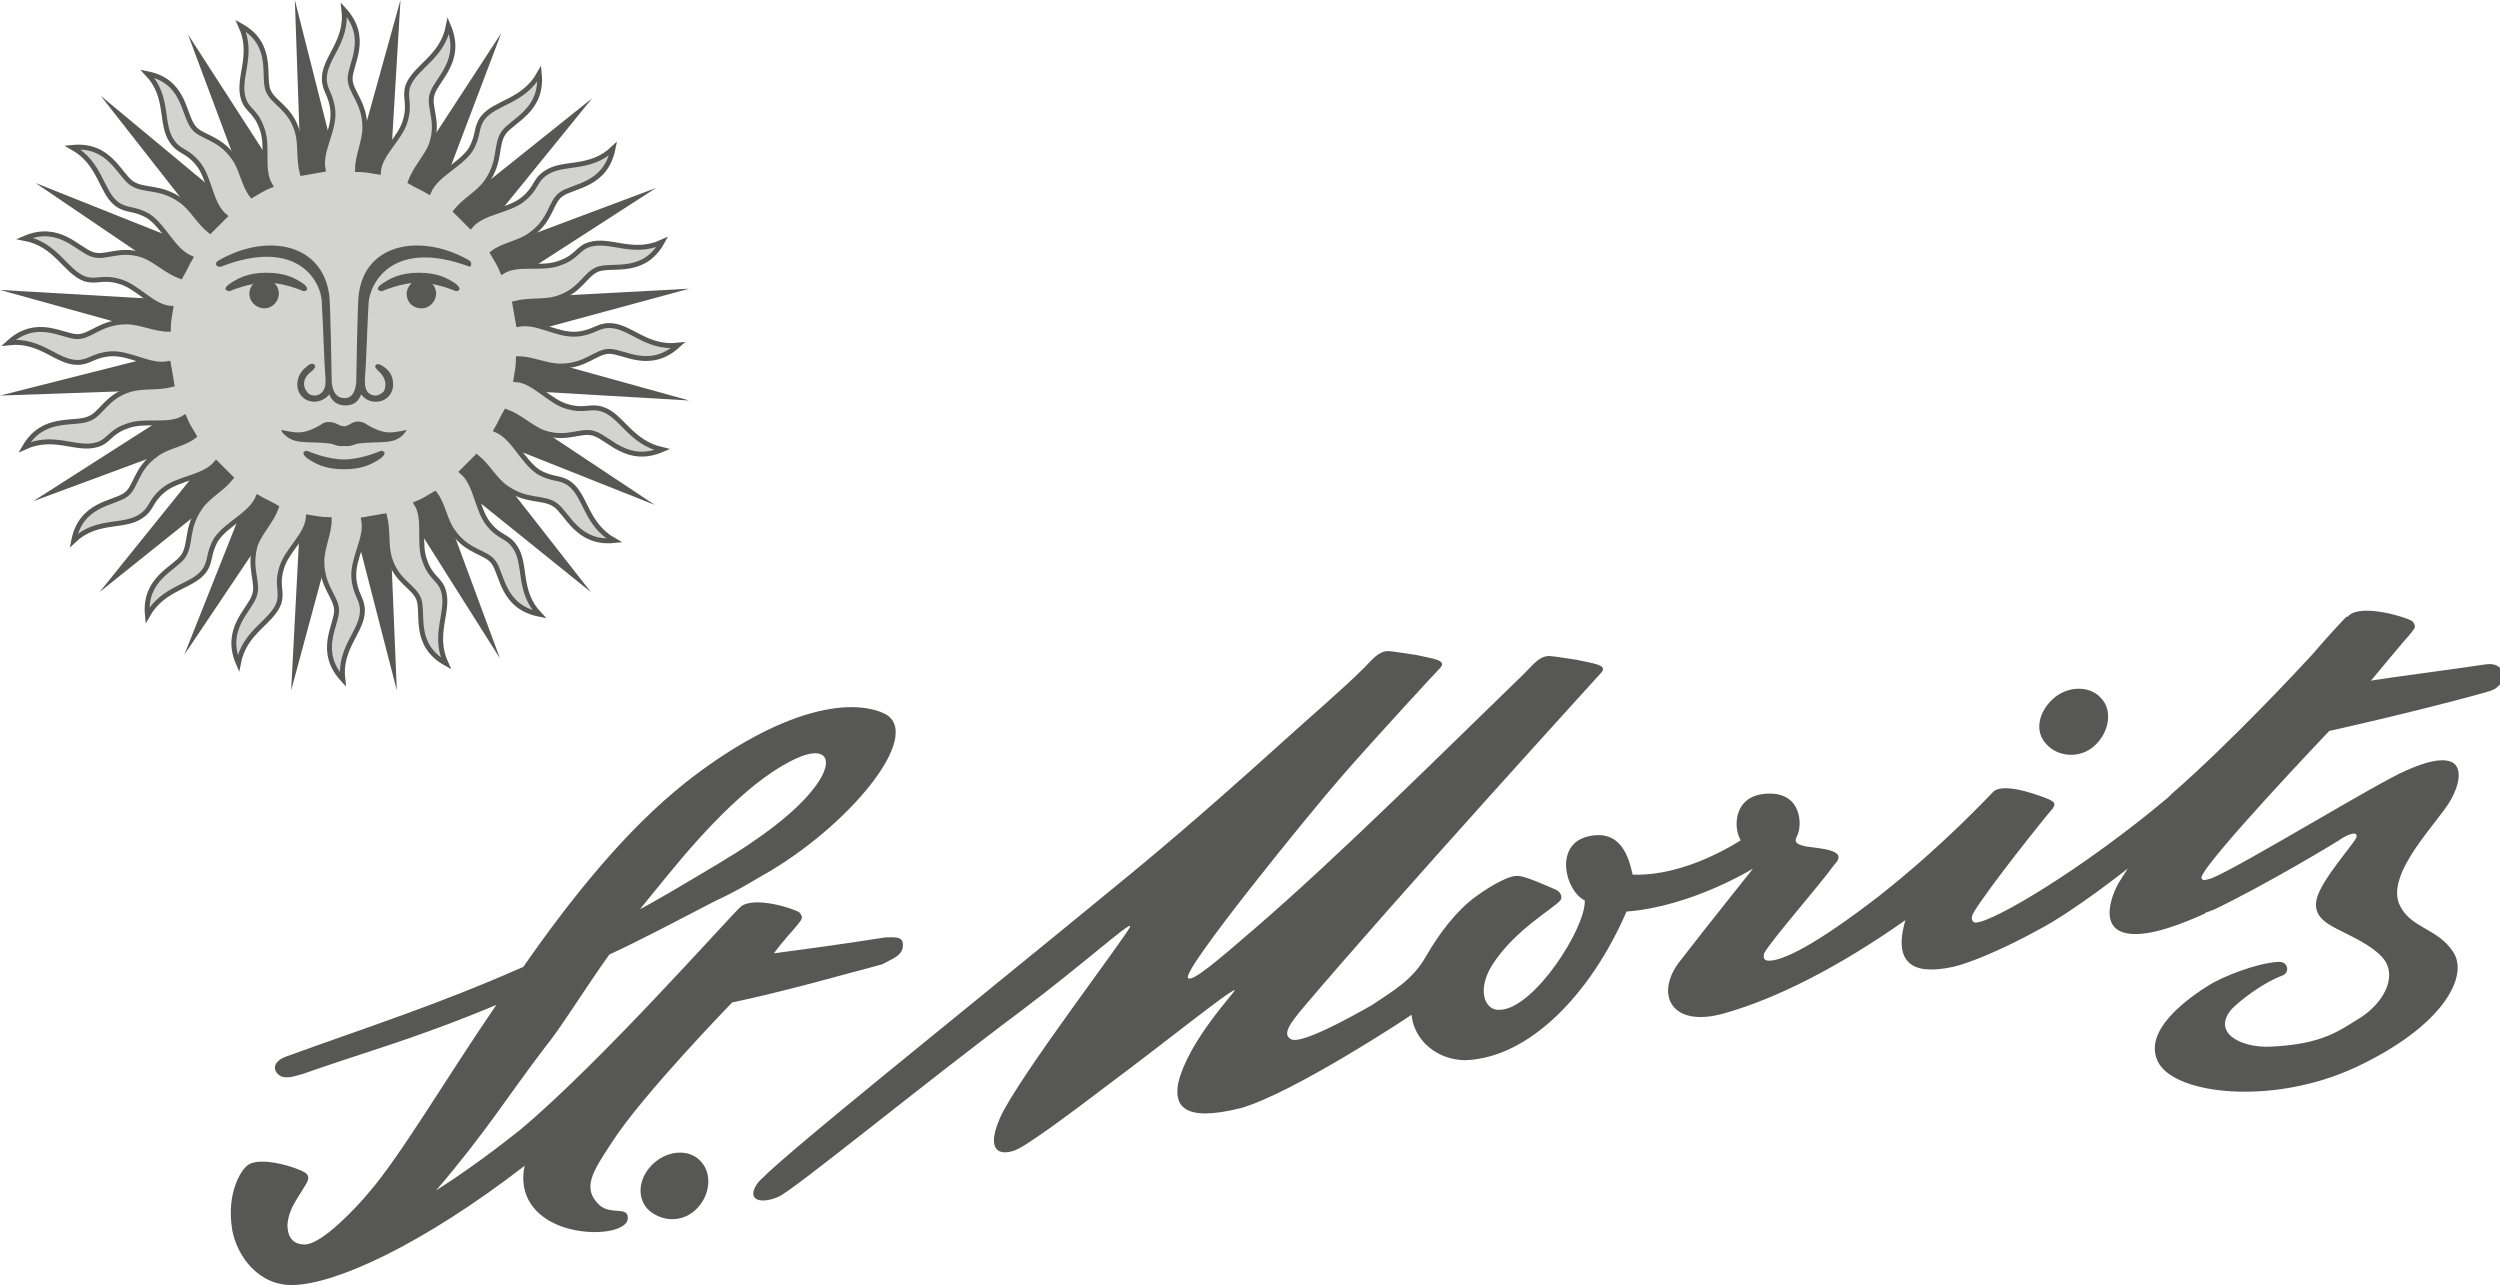
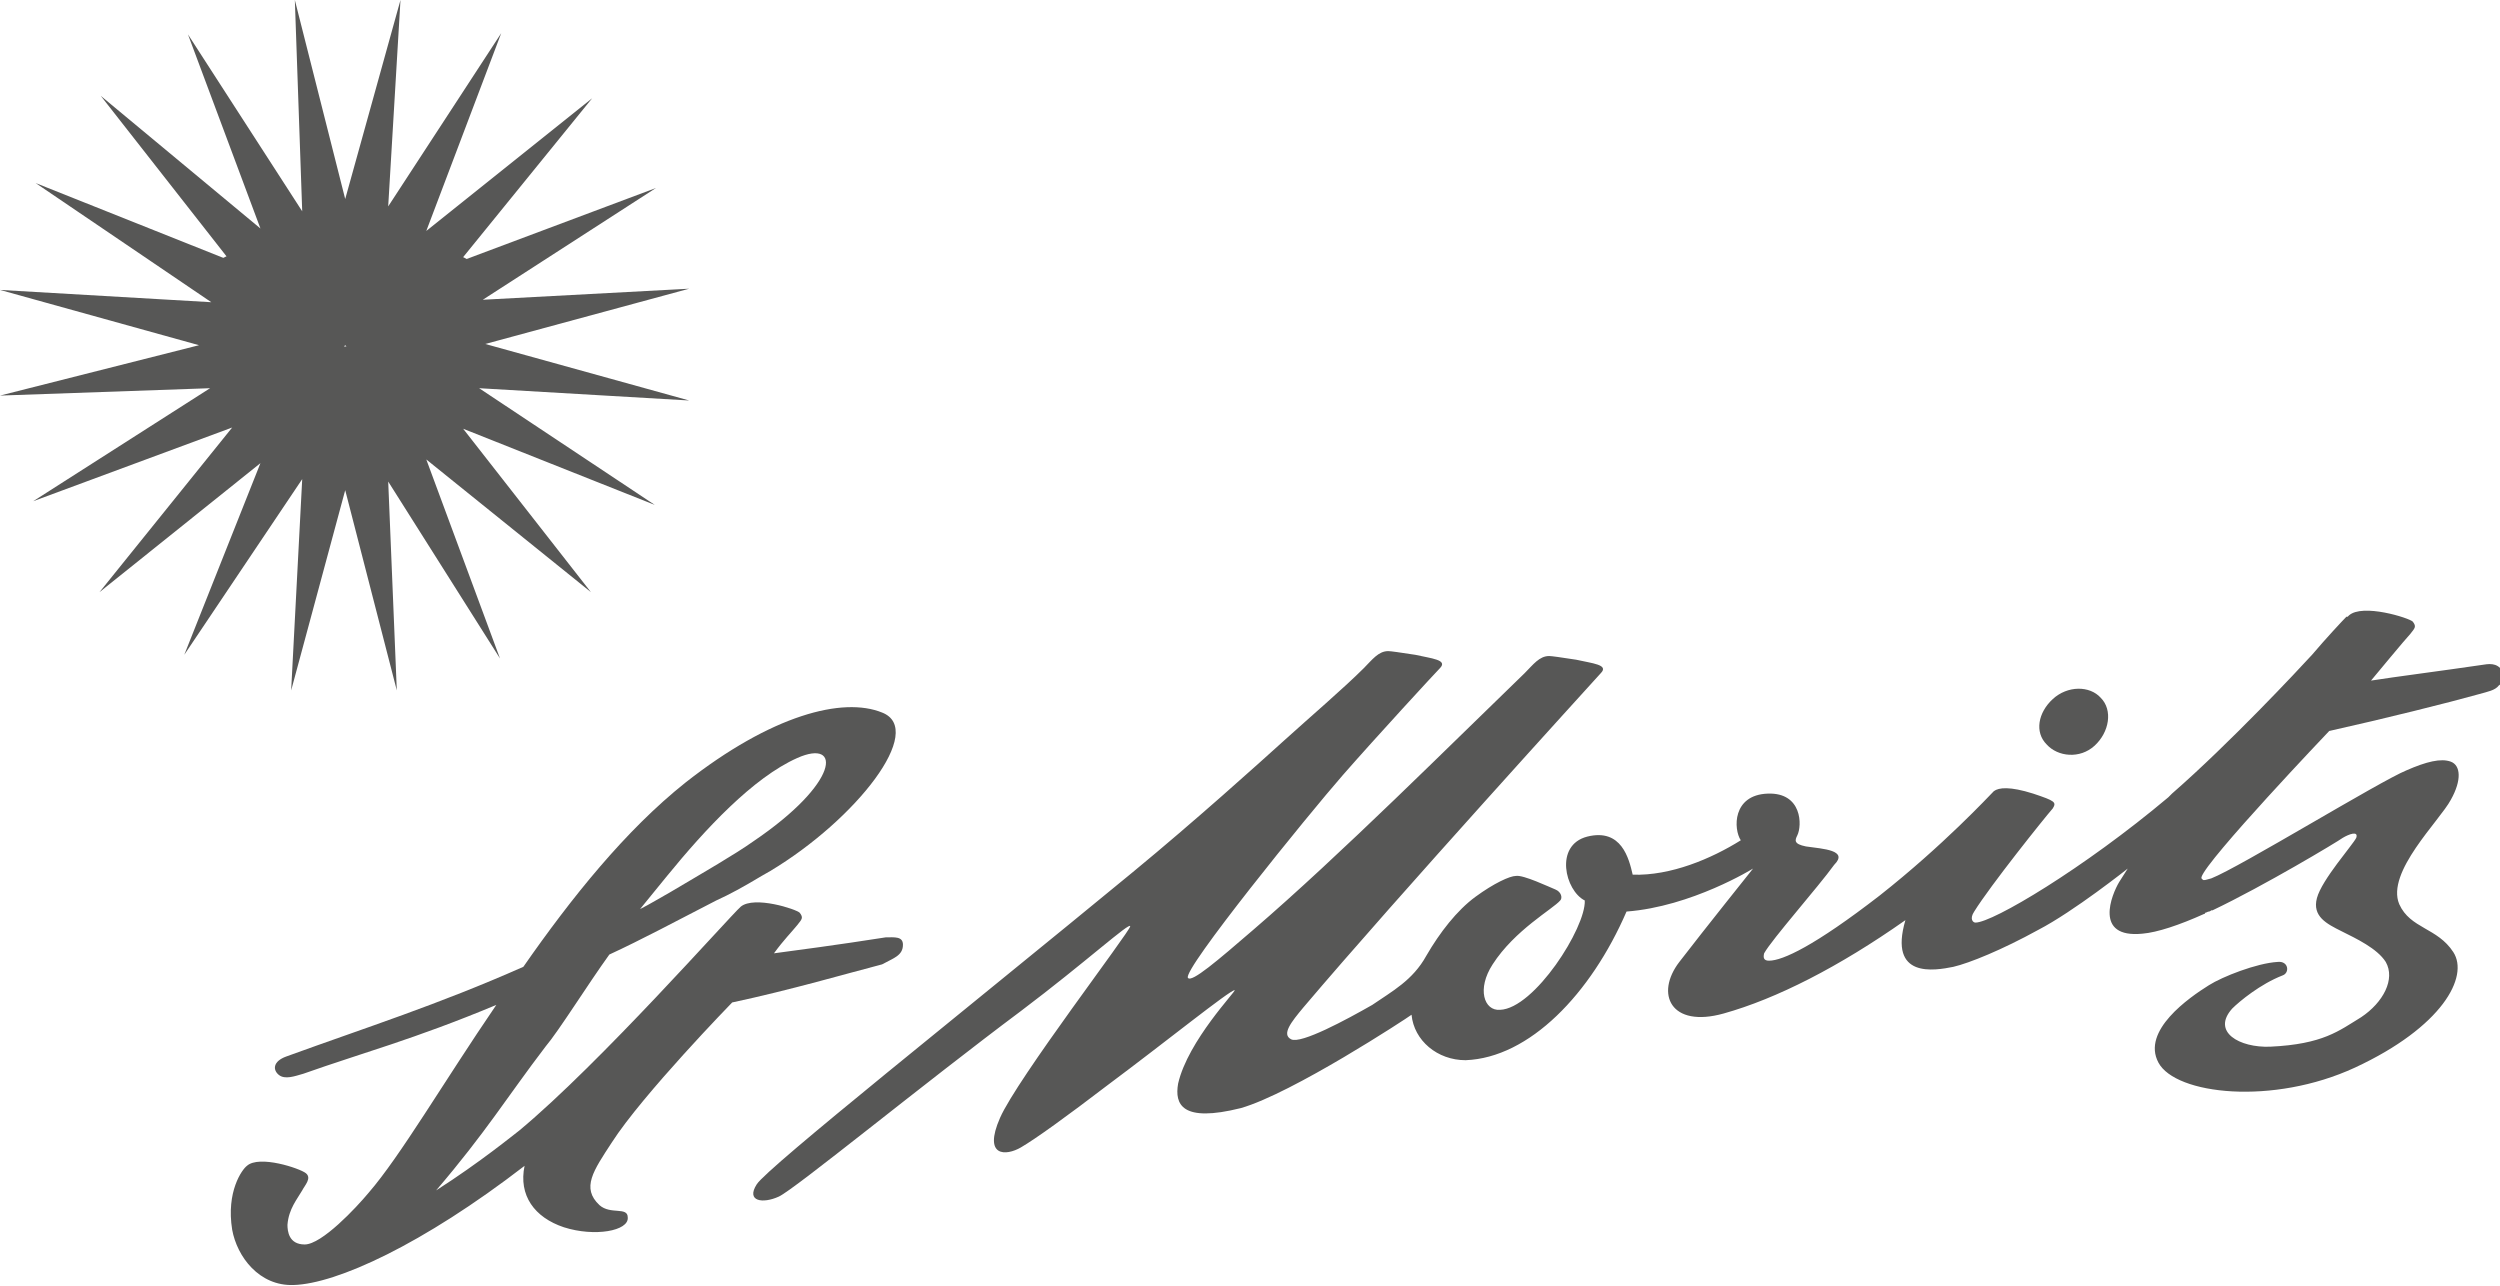
<svg xmlns="http://www.w3.org/2000/svg" id="Ebene_1" x="0px" y="0px" viewBox="0 0 203.5 104.7" style="enable-background:new 0 0 203.5 104.7;" xml:space="preserve">
  <style type="text/css">
	.st0{fill:#575756;}
	.st1{fill:#D3D3D2;stroke:#575756;stroke-width:0.4;stroke-miterlimit:10;}
</style>
  <g id="Hinweis">
</g>
  <g id="Coated">
    <g>
      <g>
        <path class="st0" d="M170.5,60.7c1.2-1.1,1.5-2.9,0.5-3.9c-0.9-1-2.7-1-3.9,0.1s-1.5,2.7-0.5,3.7     C167.5,61.6,169.3,61.8,170.5,60.7z" />
        <path class="st0" d="M202.2,54.1c-3.4,0.5-7.3,1-9.2,1.3c0,0,2.9-3.5,3.2-3.8c0.4-0.5,0.5-0.6,0.2-1c-0.3-0.3-4.1-1.5-5.2-0.5     l-0.1,0.1c0,0,0,0-0.1,0c-0.3,0.3-1.7,1.8-2.8,3.1c-1.1,1.2-6.7,7.2-11.4,11.3c-0.1,0.1-0.2,0.2-0.3,0.3     c-6.9,5.8-14.3,10.2-15.7,10.2c-0.2,0-0.5-0.3-0.1-0.9c1.3-2.1,5.7-7.6,6.4-8.4c0.3-0.5,0.2-0.6-1.6-1.2     c-1.9-0.6-2.8-0.5-3.2-0.2c-0.4,0.4-4.1,4.4-9.3,8.5c-5.3,4.1-7.9,5.3-9,5.3c-0.4,0-0.5-0.2-0.4-0.6c0.6-1.1,4.4-5.4,5.7-7.2     c1.2-1.2-0.9-1.3-2.3-1.5c-1-0.2-0.9-0.5-0.7-0.9c0.4-0.8,0.4-3.5-2.4-3.4c-2.9,0.1-2.8,2.9-2.2,3.8c-2.4,1.5-5.7,2.9-8.8,2.8     c-0.3-1.3-0.9-3.8-3.7-3.1c-2.7,0.7-1.8,4.4-0.2,5.2c0.1,2.2-4.1,8.8-6.9,8.9c-1.3,0.1-1.9-1.7-0.6-3.7c1.8-2.8,4.9-4.5,5.5-5.2     c0.2-0.2,0.1-0.7-0.4-0.9c-0.5-0.2-2.6-1.2-3.2-1.1c-0.5,0-1.8,0.6-3.3,1.7s-2.9,2.9-4,4.8c-1.1,2-2.8,2.9-4.4,4     c-2.1,1.2-5.8,3.2-6.6,2.8c-0.8-0.4,0-1.4,1-2.6c7.8-9.2,23.3-26.2,24.2-27.2c0.7-0.7-0.7-0.8-2-1.1c-1.3-0.2-2-0.3-2.2-0.3     c-0.8,0-1.3,0.7-2,1.4c-5.8,5.6-15,14.8-22.1,20.9c-2.9,2.5-5,4.3-5.3,3.9c-0.5-0.6,9.8-13.3,12.6-16.5c2.8-3.2,7.6-8.4,7.9-8.7     c0.7-0.7-0.7-0.8-2-1.1c-1.3-0.2-2-0.3-2.2-0.3c-0.8,0-1.3,0.7-2,1.4c-1.6,1.6-4.4,4-6.5,5.9S97.3,66.8,92.2,71     C78.6,82.2,62.5,95,61.6,96.4c-0.9,1.4,0.5,1.6,1.8,1s11.8-9.2,19.7-15.1c5.3-4,8.9-7.3,8.9-6.9S82.8,87.8,81.4,91     s0.5,3.1,1.7,2.4s3.7-2.5,7.1-5.1c4.7-3.5,9.9-7.7,10.3-7.7c0.2,0-3.8,4.1-4.6,7.6c-0.3,1.7,0.3,3.2,5.1,2     c4.2-1.2,13.5-7.3,13.9-7.6c0.2,2.1,2.1,3.7,4.4,3.7c5.2-0.2,10.2-5.4,13.1-12.1c5.3-0.4,10.3-3.5,10.3-3.5s-4,5-6,7.6     s-0.7,5.4,3.6,4.2c4.3-1.2,9.4-3.8,14.8-7.6c-1.4,4.8,2.4,4.1,3.9,3.8c1.3-0.3,4-1.4,6.9-3c2.9-1.5,7.3-5,7.3-5l-0.7,1.1     c-0.6,1-2.1,4.6,1.9,4.2c1.2-0.1,3-0.7,5-1.6c0,0,0.1,0,0.1-0.1c0.1,0,0.2-0.1,0.3-0.1s0.2-0.1,0.2-0.1h0.1     c4.2-2,10.2-5.6,10.6-5.9c0.5-0.3,1.3-0.6,1.1,0c-0.3,0.6-2.8,3.4-3.2,4.9s0.8,2.1,2,2.7s2.9,1.4,3.6,2.5c0.8,1.4-0.2,3.3-2,4.5     c-1.8,1.1-3.1,2.2-7.4,2.4c-2.5,0.1-4.8-1.2-3.1-3.1c0.6-0.6,2.3-2,4.1-2.7c0.6-0.2,0.5-1.2-0.4-1.1c-1.7,0.1-4.5,1.2-5.6,1.9     c-1.6,1-5.5,3.7-4.1,6.3c1.4,2.6,9.3,3.5,16,0.4c7.1-3.3,9.3-7.4,8-9.4s-3.5-1.9-4.4-3.9c-1.1-2.6,3.3-6.8,4.2-8.5     c0.9-1.6,0.8-2.8,0-3.1s-2,0-3.6,0.7c-2.2,0.9-13.6,7.9-15.9,8.8c-0.4,0.1-0.6,0.2-0.7,0.1l-0.1-0.1v-0.1l0,0l0,0     c0.4-1.4,10.4-11.9,10.4-11.9l0,0c4.5-1,9.7-2.3,12.2-3c0.7-0.2,1.3-0.3,1.6-0.7c0.3-0.2,0.5-0.5,0.4-0.9     C203.5,54,202.8,54,202.2,54.1z" />
        <path class="st0" d="M73.5,76.9c0-0.7-0.7-0.6-1.4-0.6c-3.8,0.6-7.6,1.1-9.1,1.3c0.8-1.1,1.5-1.8,1.9-2.3s0.5-0.6,0.2-1     c-0.3-0.3-3.7-1.4-4.8-0.5c-1,0.9-11.4,12.7-18,18.2c-0.4,0.3-3.2,2.6-6.8,4.9c4.1-4.8,5.7-7.5,8.9-11.7c1.1-1.3,3.4-5,5.2-7.5     c2.6-1.2,5.4-2.7,8.7-4.4c1.1-0.5,2.2-1.1,3.7-2l0,0l0,0c0.2-0.1,0.5-0.3,0.7-0.4c7-4.2,12.7-11.5,9.1-12.9     c-3.2-1.3-9,0.2-16,5.7c-4.9,3.9-9.3,9.4-13.2,15c-7,3.1-12.7,4.9-19.3,7.3c-1.1,0.4-1.1,1.1-0.6,1.5s1.3,0.1,2-0.1     c4.8-1.7,9-2.8,15.7-5.6c-4.3,6.3-7.8,12.3-10.4,15.3c-1,1.2-3.8,4.2-5.2,4.2c-1.3,0-1.4-1.1-1.4-1.6c0.1-1.3,0.8-2.1,1.2-2.8     c0.2-0.4,0.8-1,0.3-1.4s-3.8-1.5-4.8-0.6c-0.4,0.3-1.7,2.1-1.2,5.2c0.4,2.2,2.2,4.6,5,4.5c3.5-0.1,10.5-3.3,18.8-9.7     c-0.5,2.4,0.8,4.2,3.2,5c2.5,0.8,5.3,0.3,5.2-0.8c0-0.9-1.4-0.2-2.3-1c-1.5-1.4-0.5-2.8,1-5.1c2.5-3.9,9.8-11.4,9.8-11.4     c4.7-1,9.5-2.4,12.2-3.1C72.7,78,73.5,77.8,73.5,76.9z M54.3,71.3c3.1-3.8,7-8,10.6-9.6c3.6-1.6,3.5,2-3.6,6.8     c-1.4,1-4,2.5-6.7,4.1c-0.9,0.5-1.7,1-2.5,1.4C52.5,73.5,53,72.9,54.3,71.3z" />
-         <path class="st0" d="M53.2,94.7c-1.2,1.1-1.4,2.7-0.5,3.7c1,1,2.7,1.2,3.9,0.1s1.4-2.9,0.5-3.9C56.2,93.5,54.4,93.6,53.2,94.7z" />
      </g>
      <g>
        <path class="st0" d="M39,31.6l17.1,1L39.5,28l16.6-4.5l-16.8,0.9l14.1-9.1l-16,6L48.2,8L34.7,18.8l6.1-16.1l-9.2,14.1l1-16.8     l-4.5,16.2L24,0l0.6,17.2L15.3,2.8l5.9,15.8L8.2,7.8l10.5,13.4L2.9,14.9l14.3,9.7L0,23.6l16.2,4.5L0,32.2l17.1-0.6L2.7,40.8     l16.2-6L8.1,48.2l13.1-10.5L15,53.3L24.6,39l-0.9,17.2l4.4-16.3l4.2,16.3l-0.7-17l9.1,14.4l0,0l0,0l-6-16.2l13.4,10.8L37.7,34.9     l15.6,6.2L39,31.6z M28.2,28.2L28.2,28.2L28.2,28.2H28l0,0l0,0l0,0l0,0l0,0l0,0l0.1-0.1l0,0l0,0l0,0l0,0L28.2,28.2L28.2,28.2     L28.2,28.2z" />
        <g>
-           <path class="st1" d="M49,33.3c-1-0.3-1.4,0.2-2.8-0.2c-1.5-0.4-2.7-2.1-4.2-2.2c0.1-0.6,0.2-1.1,0.2-1.7c1.1,0,2.3,0.6,3.4,0.6      c2.1,0,2.9-1.2,4-1.2c1.2,0,3.3,1.6,5.6-0.5c-2.6,0.3-3.9-1.6-5.6-1.6c-1,0-1.3,0.6-2.7,0.7c-1.6,0.1-3.2-1.1-4.7-0.8      c-0.1-0.6-0.2-1.1-0.3-1.7c1.1-0.3,2.4-0.1,3.4-0.4c2-0.6,2.3-2,3.4-2.4c1.2-0.4,3.7,0.5,5.2-2.2c-2.4,1.1-4.2-0.3-5.9,0.2      c-1,0.3-1,1-2.4,1.5c-1.5,0.6-3.4-0.1-4.7,0.7c-0.2-0.5-0.5-1-0.8-1.5c0.9-0.7,2.2-0.8,3.1-1.5c1.7-1.2,1.6-2.7,2.5-3.3      c1-0.7,3.6-0.7,4.2-3.7c-1.9,1.8-4.1,1-5.5,2c-0.9,0.6-0.7,1.2-1.8,2.1c-1.2,1-3.3,1-4.3,2.2c-0.4-0.4-0.8-0.8-1.2-1.2      c0.7-0.9,1.9-1.5,2.5-2.4c1.2-1.7,0.7-3,1.4-4S44.2,9,43.9,6c-1.3,2.3-3.6,2.3-4.6,3.6c-0.6,0.8-0.3,1.4-1,2.6      c-0.9,1.3-2.8,2-3.4,3.4c-0.5-0.3-1-0.5-1.5-0.8c0.4-1.1,1.3-2,1.7-3c0.7-2-0.3-3.1,0.1-4.2c0.4-1.2,2.5-2.7,1.3-5.5      C36,4.7,33.8,5.4,33.2,7c-0.3,1,0.2,1.4-0.2,2.8c-0.4,1.5-2.1,2.7-2.2,4.2c-0.6-0.1-1.1-0.2-1.7-0.2c0-1.1,0.6-2.3,0.6-3.4      c0-2.1-1.2-2.9-1.2-4c0-1.2,1.6-3.3-0.5-5.6c0.3,2.6-1.6,3.9-1.6,5.6c0,1,0.6,1.3,0.7,2.7c0.1,1.6-1.1,3.2-0.8,4.7      c-0.6,0.1-1.1,0.2-1.7,0.3c-0.3-1.1-0.1-2.4-0.4-3.4c-0.6-2-2-2.3-2.4-3.4c-0.4-1.2,0.5-3.7-2.2-5.2c1.1,2.4-0.3,4.2,0.2,5.9      c0.3,1,1,1,1.5,2.4c0.6,1.5-0.1,3.4,0.7,4.7c-0.5,0.2-1,0.5-1.5,0.8c-0.7-0.9-0.8-2.2-1.5-3.1c-1.2-1.7-2.7-1.6-3.3-2.5      C14.9,9.2,15,6.6,12,6c1.8,1.9,1,4.1,2,5.5c0.6,0.9,1.2,0.7,2.1,1.8c1,1.2,1,3.3,2.2,4.3c-0.4,0.4-0.8,0.8-1.2,1.2      c-0.9-0.7-1.5-1.9-2.4-2.5c-1.7-1.2-3-0.7-4-1.4S8.9,11.7,5.9,12c2.3,1.3,2.3,3.6,3.6,4.6c0.8,0.6,1.4,0.3,2.6,1      c1.3,0.9,2,2.8,3.4,3.4c-0.3,0.5-0.5,1-0.8,1.5c-1.1-0.4-2-1.3-3-1.7c-2-0.7-3.1,0.3-4.2-0.1c-1.2-0.4-2.7-2.5-5.5-1.3      c2.6,0.5,3.3,2.7,4.9,3.3c1,0.3,1.4-0.2,2.8,0.2c1.5,0.4,2.7,2.1,4.2,2.2c-0.1,0.6-0.2,1.1-0.2,1.7c-1.1,0-2.3-0.6-3.4-0.6      c-2.1,0-2.9,1.2-4,1.2c-1.2,0-3.3-1.6-5.6,0.5c2.6-0.3,3.9,1.6,5.6,1.6c1,0,1.3-0.6,2.7-0.7c1.6-0.1,3.2,1.1,4.7,0.8      c0.1,0.6,0.2,1.1,0.3,1.7c-1.1,0.3-2.4,0.1-3.4,0.4c-2,0.6-2.3,2-3.4,2.4C6,34.6,3.5,33.8,2,36.4c2.4-1.1,4.2,0.3,5.9-0.2      c1-0.3,1-1,2.4-1.5c1.5-0.6,3.4,0.1,4.7-0.7c0.2,0.5,0.5,1,0.8,1.5c-0.9,0.7-2.2,0.8-3.1,1.5c-1.7,1.2-1.6,2.7-2.5,3.3      C9.2,41,6.6,41,6,44c1.9-1.8,4.1-1,5.5-2c0.9-0.6,0.7-1.2,1.8-2.1c1.2-1,3.3-1,4.3-2.2c0.4,0.4,0.8,0.8,1.2,1.2      c-0.7,0.9-1.9,1.5-2.5,2.4c-1.2,1.7-0.7,3-1.4,4s-3.2,1.8-2.9,4.8c1.3-2.3,3.6-2.3,4.6-3.6c0.6-0.8,0.3-1.4,1-2.6      c0.9-1.3,2.8-2,3.4-3.4c0.5,0.3,1,0.5,1.5,0.8c-0.4,1.1-1.3,2-1.7,3c-0.6,2,0.3,3.1-0.1,4.2c-0.4,1.2-2.5,2.7-1.3,5.5      c0.5-2.6,2.7-3.3,3.3-4.9c0.3-1-0.2-1.4,0.2-2.8c0.4-1.5,2.1-2.7,2.2-4.2c0.6,0.1,1.1,0.2,1.7,0.2c0,1.1-0.6,2.3-0.6,3.4      c0,2.1,1.2,2.9,1.2,4c0,1.2-1.6,3.3,0.5,5.6c-0.3-2.6,1.6-3.9,1.6-5.6c0-1-0.6-1.3-0.7-2.7c-0.1-1.6,1.1-3.2,0.8-4.7      c0.6-0.1,1.1-0.2,1.7-0.3c0.3,1.1,0.1,2.4,0.4,3.4c0.6,2,2,2.3,2.4,3.4c0.4,1.2-0.5,3.7,2.2,5.2c-1.1-2.4,0.3-4.2-0.2-5.9      c-0.3-1-1-1-1.5-2.4c-0.6-1.5,0.1-3.4-0.7-4.7c0.5-0.2,1-0.5,1.5-0.8c0.7,0.9,0.8,2.2,1.5,3.1c1.2,1.7,2.7,1.6,3.3,2.5      c0.7,1,0.7,3.6,3.7,4.2c-1.8-1.9-1-4.1-2-5.5c-0.6-0.9-1.2-0.7-2.1-1.8c-1-1.2-1-3.3-2.2-4.3c0.4-0.4,0.8-0.8,1.2-1.2      c0.9,0.7,1.5,1.9,2.4,2.5c1.7,1.2,3,0.7,4,1.4S47,44.3,50,44c-2.3-1.3-2.3-3.6-3.6-4.6c-0.8-0.6-1.4-0.3-2.6-1      c-1.3-0.9-2-2.8-3.4-3.4c0.3-0.5,0.5-1,0.8-1.5c1.1,0.4,2,1.3,3,1.7c2,0.7,3.1-0.3,4.2,0.1c1.2,0.4,2.7,2.5,5.5,1.3      C51.3,36,50.6,33.8,49,33.3z" />
-         </g>
+           </g>
      </g>
      <path class="st0" d="M38.2,21.2c-3.8-2.2-8.5-1.5-9,2.8c-0.1,0.6-0.2,7-0.2,7s0,1.5-1,1.4c-1,0-1-1.4-1-1.4s-0.1-6.4-0.2-7    c-0.6-4.3-5.2-5-9-2.8c-0.4,0.2-0.2,0.6,0.2,0.5c6.2-2.4,8.2,1.2,8.2,3c0.1,1.7,0.2,5.1,0.3,6.2c0,0.1,0,0.1,0,0.2l0,0    c0,0.8-0.5,1.1-0.9,1.1c-0.2,0-0.5-0.1-0.6-0.3c-0.2-0.2-0.6-1,0.4-1.7c0.3-0.3,0.3-0.4,0.2-0.5c-0.1-0.1-0.3-0.2-0.7,0.2    c-0.4,0.3-0.7,0.8-0.7,1.4c0,0.8,0.6,1.4,1.4,1.4c0.4,0,0.9-0.2,1.2-0.6c0.2,0.5,0.6,0.9,1.3,0.9c0.8,0,1.1-0.4,1.3-0.9    c0.3,0.4,0.7,0.6,1.2,0.6c0.8,0,1.4-0.6,1.4-1.4c0-0.7-0.3-1.1-0.7-1.4c-0.4-0.3-0.6-0.3-0.7-0.2c-0.1,0.1-0.1,0.2,0.2,0.5    c0.9,0.8,0.5,1.6,0.4,1.7c-0.2,0.2-0.5,0.3-0.6,0.3c-0.5,0-0.9-0.3-0.9-1.1l0,0c0-0.1,0-0.1,0-0.2c0.1-1.1,0.2-4.5,0.3-6.2    c0.1-1.7,2-5.3,8.2-3C38.3,21.8,38.5,21.4,38.2,21.2" />
      <path class="st0" d="M33.1,35c0,0-0.9,0.2-1.4,0.2c-0.8,0-1.6-0.5-2.1-0.8c-0.9-0.3-1.1,0.3-1.6,0.3s-0.7-0.5-1.6-0.3    c-0.5,0.3-1.3,0.8-2.1,0.8c-0.5,0-1.4-0.2-1.4-0.2s0,0.2,0.4,0.5c0.8,0.7,2,0.4,3.5,0.6c0.3,0,0.7,0.3,1.2,0.2    c0.5,0.1,1-0.2,1.2-0.2c1.5-0.2,2.7,0.1,3.5-0.6C33.1,35.1,33.1,35,33.1,35" />
      <path class="st0" d="M31,36.7c0,0-1.6,0.7-3,0.7s-3-0.7-3-0.7c-0.3,0-0.5,0.2,0,0.6c0.6,0.4,1.4,0.9,3,0.9s2.4-0.5,3-0.9    C31.5,36.9,31.3,36.7,31,36.7" />
-       <path class="st0" d="M18.7,23.7c0,0,1.6-0.7,3-0.7s3,0.7,3,0.7c0.3,0,0.5-0.2,0-0.6c-0.6-0.4-1.4-0.9-3-0.9s-2.4,0.5-3,0.9    S18.4,23.7,18.7,23.7" />
+       <path class="st0" d="M18.7,23.7c0,0,1.6-0.7,3-0.7s3,0.7,3,0.7c-0.6-0.4-1.4-0.9-3-0.9s-2.4,0.5-3,0.9    S18.4,23.7,18.7,23.7" />
      <path class="st0" d="M31.1,23.7c0,0,1.6-0.7,3-0.7c1.4,0,3,0.7,3,0.7c0.3,0,0.5-0.2,0-0.6c-0.6-0.4-1.4-0.9-3-0.9s-2.4,0.5-3,0.9    S30.8,23.7,31.1,23.7" />
-       <path class="st0" d="M21.5,25.1c0.7,0,1.2-0.6,1.2-1.2c0-0.7-0.6-1.2-1.2-1.2c-0.7,0-1.2,0.6-1.2,1.2    C20.3,24.6,20.9,25.1,21.5,25.1" />
      <path class="st0" d="M34.3,25.1c0.7,0,1.2-0.6,1.2-1.2c0-0.7-0.6-1.2-1.2-1.2s-1.2,0.6-1.2,1.2C33.1,24.6,33.6,25.1,34.3,25.1" />
    </g>
  </g>
  <g id="Claim">
</g>
  <g id="Ebene_1_00000166655328081578214130000017958330279597604260_">
</g>
</svg>